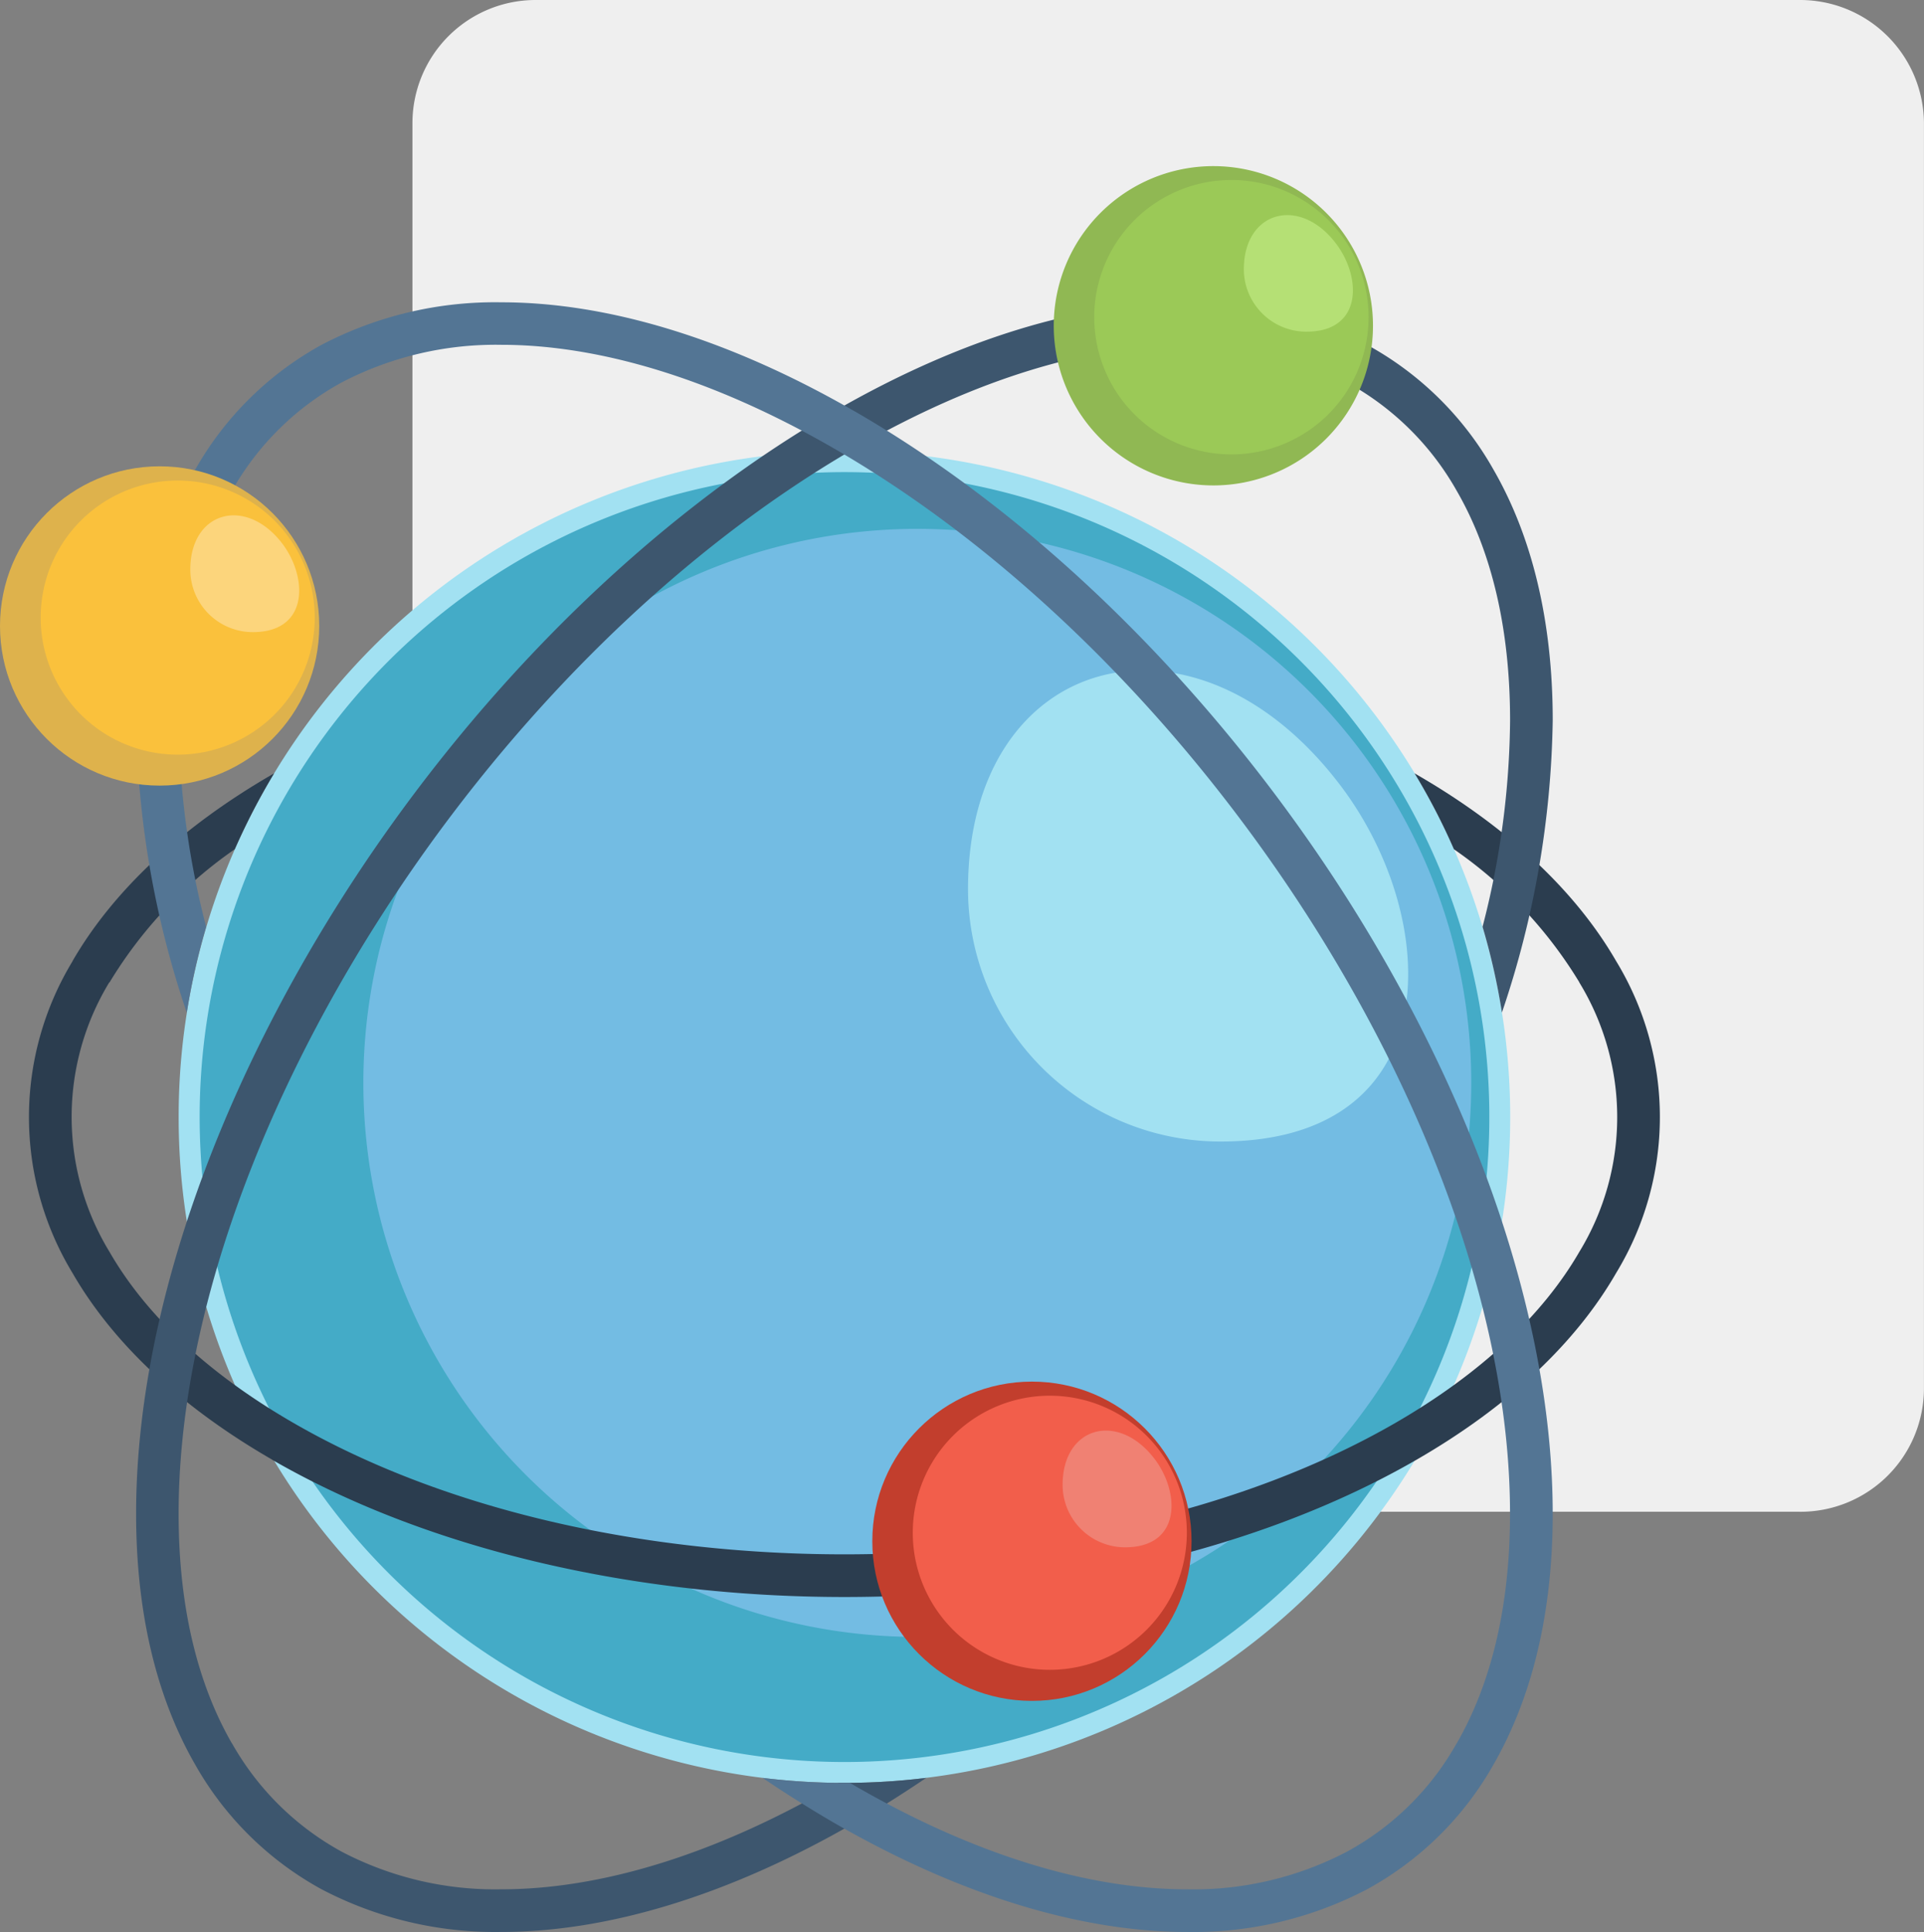
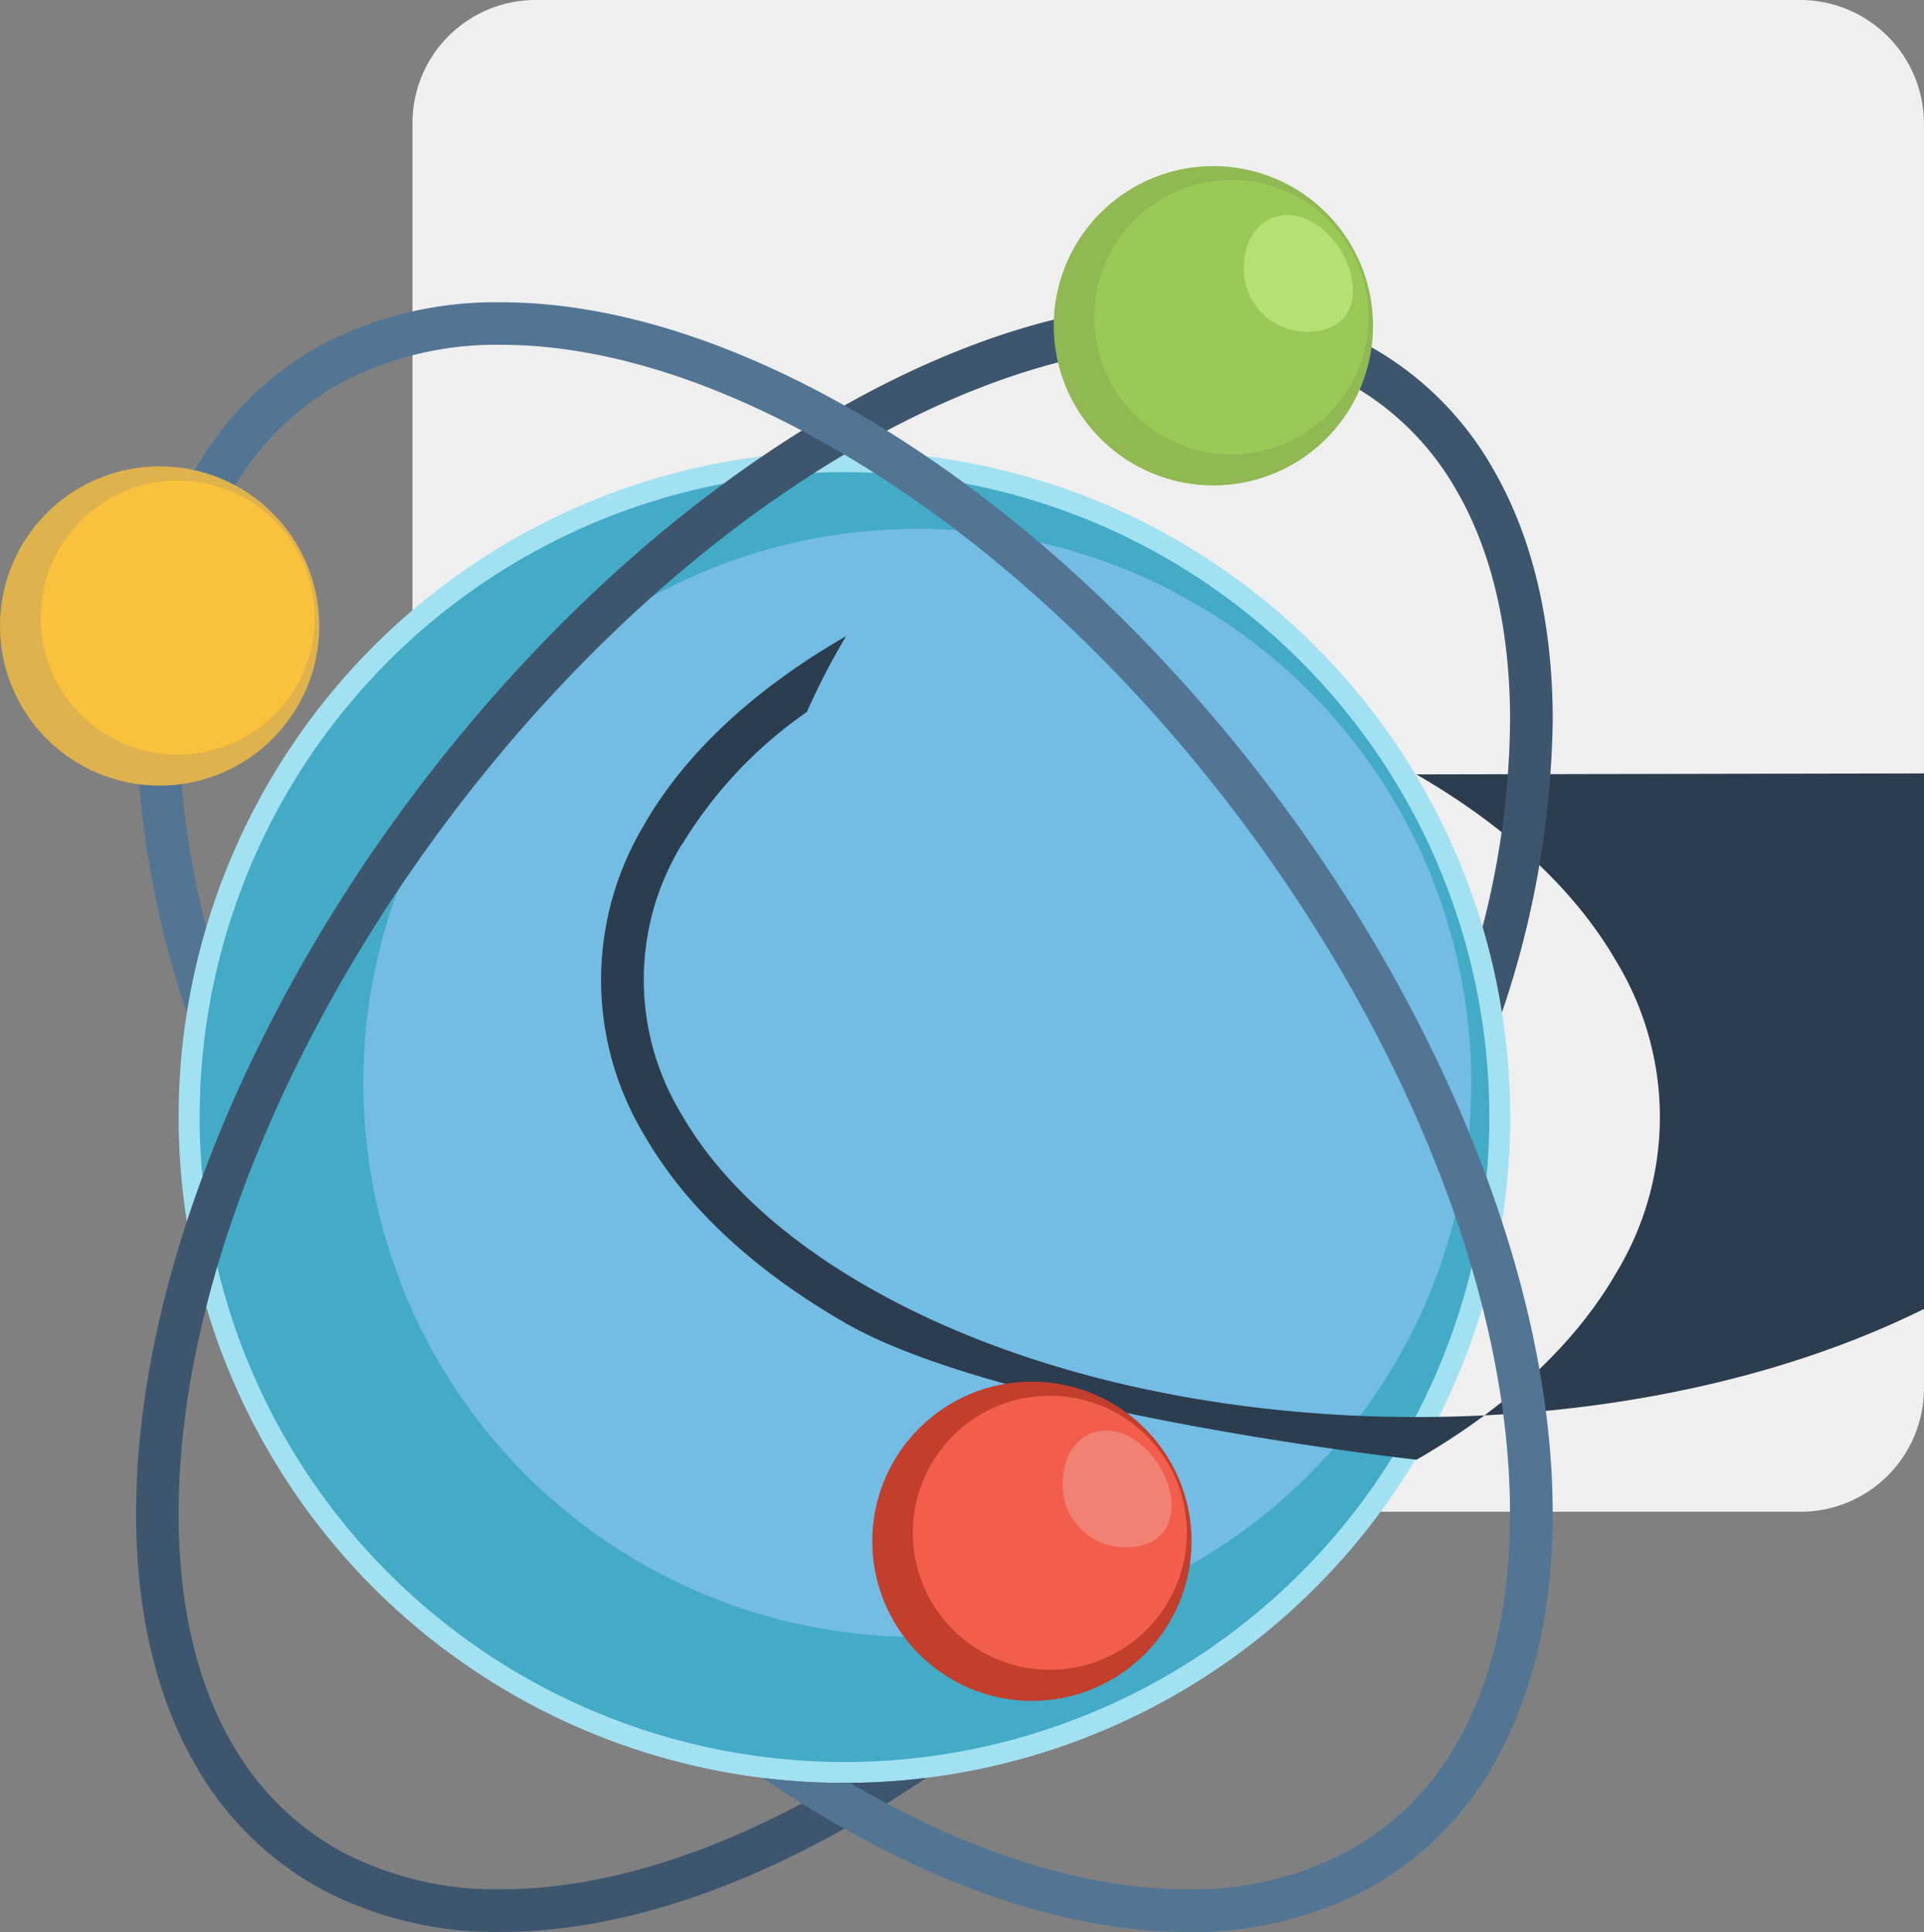
<svg xmlns="http://www.w3.org/2000/svg" width="139" height="139.556" viewBox="0 0 139 139.556">
  <rect x="0" y="0" width="139" height="139.556" fill="#808080" stroke="none" />
  <g transform="translate(-486 -1311)">
    <path d="M572.573,20.76H481.2a8.911,8.911,0,0,1-8.846-8.862v-91.49a8.9,8.9,0,0,1,8.846-8.847h91.37a8.946,8.946,0,0,1,8.983,8.847V11.9a8.92,8.92,0,0,1-8.983,8.862" transform="translate(43.443 1399.439)" fill="#efefef" />
    <g transform="translate(251.681 1180.082)">
      <path d="M283.388,240.652a48.1,48.1,0,1,0-48.1-48.089A48.086,48.086,0,0,0,283.388,240.652Z" transform="translate(11.937 19.051)" fill="#a2e1f2" fill-rule="evenodd" />
      <path d="M281.98,237.749a46.587,46.587,0,1,0-46.581-46.58A46.589,46.589,0,0,0,281.98,237.749Z" transform="translate(13.344 20.446)" fill="#44abc7" fill-rule="evenodd" />
      <path d="M276.3,224.923A40.02,40.02,0,1,0,236.286,184.9,40.021,40.021,0,0,0,276.3,224.923Z" transform="translate(24.284 24.237)" fill="#73bce3" fill-rule="evenodd" />
-       <path d="M266.426,153.908c-10.611-13.934-26.867-9.449-26.867,7.541A18.233,18.233,0,0,0,257.8,179.68C274.3,179.68,273.86,163.664,266.426,153.908Z" transform="translate(64.695 33.696)" fill="#a2e1f2" fill-rule="evenodd" />
-       <path d="M334.71,146.285c6.754,3.9,11.572,8.542,14.428,13.48h0a21.664,21.664,0,0,1,0,22.543h0c-2.856,4.952-7.661,9.583-14.415,13.48h0c-11.452,6.607-26.4,9.917-41.335,9.917s-29.9-3.31-41.348-9.917h.013c-6.767-3.9-11.572-8.529-14.428-13.48a21.717,21.717,0,0,1,0-22.529v-.013c2.856-4.938,7.674-9.57,14.428-13.48l.133-.08a48.489,48.489,0,0,0-2.843,5.485,31.563,31.563,0,0,0-9.049,9.623l-.013-.013a18.731,18.731,0,0,0,.013,19.473c2.589,4.5,7.021,8.742,13.294,12.359h0c10.958,6.326,25.359,9.49,39.8,9.49s28.829-3.163,39.8-9.49h0c6.26-3.617,10.691-7.861,13.294-12.359h0a18.667,18.667,0,0,0,0-19.46V161.3a31.571,31.571,0,0,0-9.062-9.61,46.379,46.379,0,0,0-2.843-5.485Z" transform="translate(1.936 40.571)" fill="#2b3d4f" fill-rule="evenodd" />
+       <path d="M334.71,146.285c6.754,3.9,11.572,8.542,14.428,13.48h0a21.664,21.664,0,0,1,0,22.543h0c-2.856,4.952-7.661,9.583-14.415,13.48h0s-29.9-3.31-41.348-9.917h.013c-6.767-3.9-11.572-8.529-14.428-13.48a21.717,21.717,0,0,1,0-22.529v-.013c2.856-4.938,7.674-9.57,14.428-13.48l.133-.08a48.489,48.489,0,0,0-2.843,5.485,31.563,31.563,0,0,0-9.049,9.623l-.013-.013a18.731,18.731,0,0,0,.013,19.473c2.589,4.5,7.021,8.742,13.294,12.359h0c10.958,6.326,25.359,9.49,39.8,9.49s28.829-3.163,39.8-9.49h0c6.26-3.617,10.691-7.861,13.294-12.359h0a18.667,18.667,0,0,0,0-19.46V161.3a31.571,31.571,0,0,0-9.062-9.61,46.379,46.379,0,0,0-2.843-5.485Z" transform="translate(1.936 40.571)" fill="#2b3d4f" fill-rule="evenodd" />
      <circle cx="11.532" cy="11.532" r="11.532" transform="translate(297.339 230.717)" fill="#c23e2d" />
      <path d="M249.177,169.38a9.9,9.9,0,1,0-9.917-9.9A9.9,9.9,0,0,0,249.177,169.38Z" transform="translate(61.003 82.155)" fill="#f25e4b" fill-rule="evenodd" />
      <path d="M246.718,151.813c-2.629-3.457-6.647-2.349-6.647,1.869a4.514,4.514,0,0,0,4.511,4.511C248.666,158.193,248.56,154.229,246.718,151.813Z" transform="translate(71.016 84.493)" fill="#f08173" fill-rule="evenodd" />
      <path d="M285.467,151.544c9.263-5.352,17.992-7.888,25.533-7.888a26.938,26.938,0,0,1,12.986,3.07,23.3,23.3,0,0,1,9.129,9.009c2.75,4.765,4.284,10.851,4.284,18.125a68.531,68.531,0,0,1-3.67,21.1,47.875,47.875,0,0,0-1.4-6.193,61.048,61.048,0,0,0,1.989-14.908c0-6.727-1.375-12.306-3.857-16.59a20.258,20.258,0,0,0-7.941-7.834A23.991,23.991,0,0,0,311,146.726c-7.034,0-15.229,2.416-24.011,7.474h0c-13.481,7.795-25.706,20.327-34.555,34.3-8.836,13.934-14.308,29.256-14.308,42.67,0,6.727,1.375,12.292,3.857,16.59v-.013a20.256,20.256,0,0,0,7.941,7.835,23.919,23.919,0,0,0,11.518,2.709c7.034,0,15.228-2.4,24.011-7.474l.36-.214h.414a48.164,48.164,0,0,0,5.912-.361c-1.7,1.148-3.4,2.229-5.152,3.23-9.263,5.352-17.992,7.9-25.546,7.9a27.019,27.019,0,0,1-12.986-3.083,23.354,23.354,0,0,1-9.129-9h0c-2.749-4.778-4.271-10.851-4.271-18.125,0-14,5.646-29.91,14.775-44.325,9.1-14.361,21.7-27.254,35.623-35.3Z" transform="translate(9.097 9.099)" fill="#3d566e" fill-rule="evenodd" />
      <path d="M251.555,165.982a11.532,11.532,0,1,0-11.532-11.545A11.538,11.538,0,0,0,251.555,165.982Z" transform="translate(70.424 0)" fill="#90b853" fill-rule="evenodd" />
      <path d="M250.145,162.814a9.91,9.91,0,1,0-9.9-9.917A9.9,9.9,0,0,0,250.145,162.814Z" transform="translate(73.128 0.926)" fill="#9bc957" fill-rule="evenodd" />
      <path d="M247.7,145.225c-2.616-3.444-6.647-2.336-6.647,1.868a4.517,4.517,0,0,0,4.525,4.511C249.661,151.605,249.554,147.641,247.7,145.225Z" transform="translate(83.128 3.273)" fill="#b5e075" fill-rule="evenodd" />
      <path d="M286.989,151.544c-9.276-5.352-18-7.888-25.546-7.888a27.013,27.013,0,0,0-12.986,3.07,23.477,23.477,0,0,0-9.129,9.009c-2.749,4.765-4.271,10.851-4.271,18.125a68.5,68.5,0,0,0,3.657,21.1,47.866,47.866,0,0,1,1.4-6.193,61.709,61.709,0,0,1-1.989-14.908c0-6.727,1.375-12.306,3.857-16.59a20.258,20.258,0,0,1,7.941-7.834,24.066,24.066,0,0,1,11.518-2.709c7.034,0,15.242,2.416,24.011,7.474h0c13.494,7.795,25.706,20.327,34.568,34.3,8.836,13.934,14.294,29.256,14.294,42.67,0,6.727-1.375,12.292-3.857,16.59v-.013a20.085,20.085,0,0,1-7.941,7.835A23.882,23.882,0,0,1,311,258.292c-7.034,0-15.229-2.4-24.011-7.474l-.361-.214h-.4a48,48,0,0,1-5.913-.361q2.543,1.722,5.138,3.23c9.276,5.352,18,7.9,25.546,7.9a26.981,26.981,0,0,0,12.986-3.083,23.266,23.266,0,0,0,9.129-9h0c2.75-4.778,4.284-10.851,4.284-18.125,0-14-5.646-29.91-14.775-44.325-9.116-14.361-21.7-27.254-35.636-35.3Z" transform="translate(9.097 9.099)" fill="#537594" fill-rule="evenodd" />
      <circle cx="11.532" cy="11.532" r="11.532" transform="translate(234.319 164.602)" fill="#deb24c" />
      <path d="M244.443,164.427a9.9,9.9,0,1,0-9.9-9.9A9.9,9.9,0,0,0,244.443,164.427Z" transform="translate(2.714 21.002)" fill="#fac13c" fill-rule="evenodd" />
-       <path d="M242,146.85c-2.629-3.444-6.647-2.336-6.647,1.869a4.517,4.517,0,0,0,4.511,4.524C243.945,153.243,243.838,149.279,242,146.85Z" transform="translate(12.715 23.336)" fill="#fcd57c" fill-rule="evenodd" />
    </g>
  </g>
</svg>